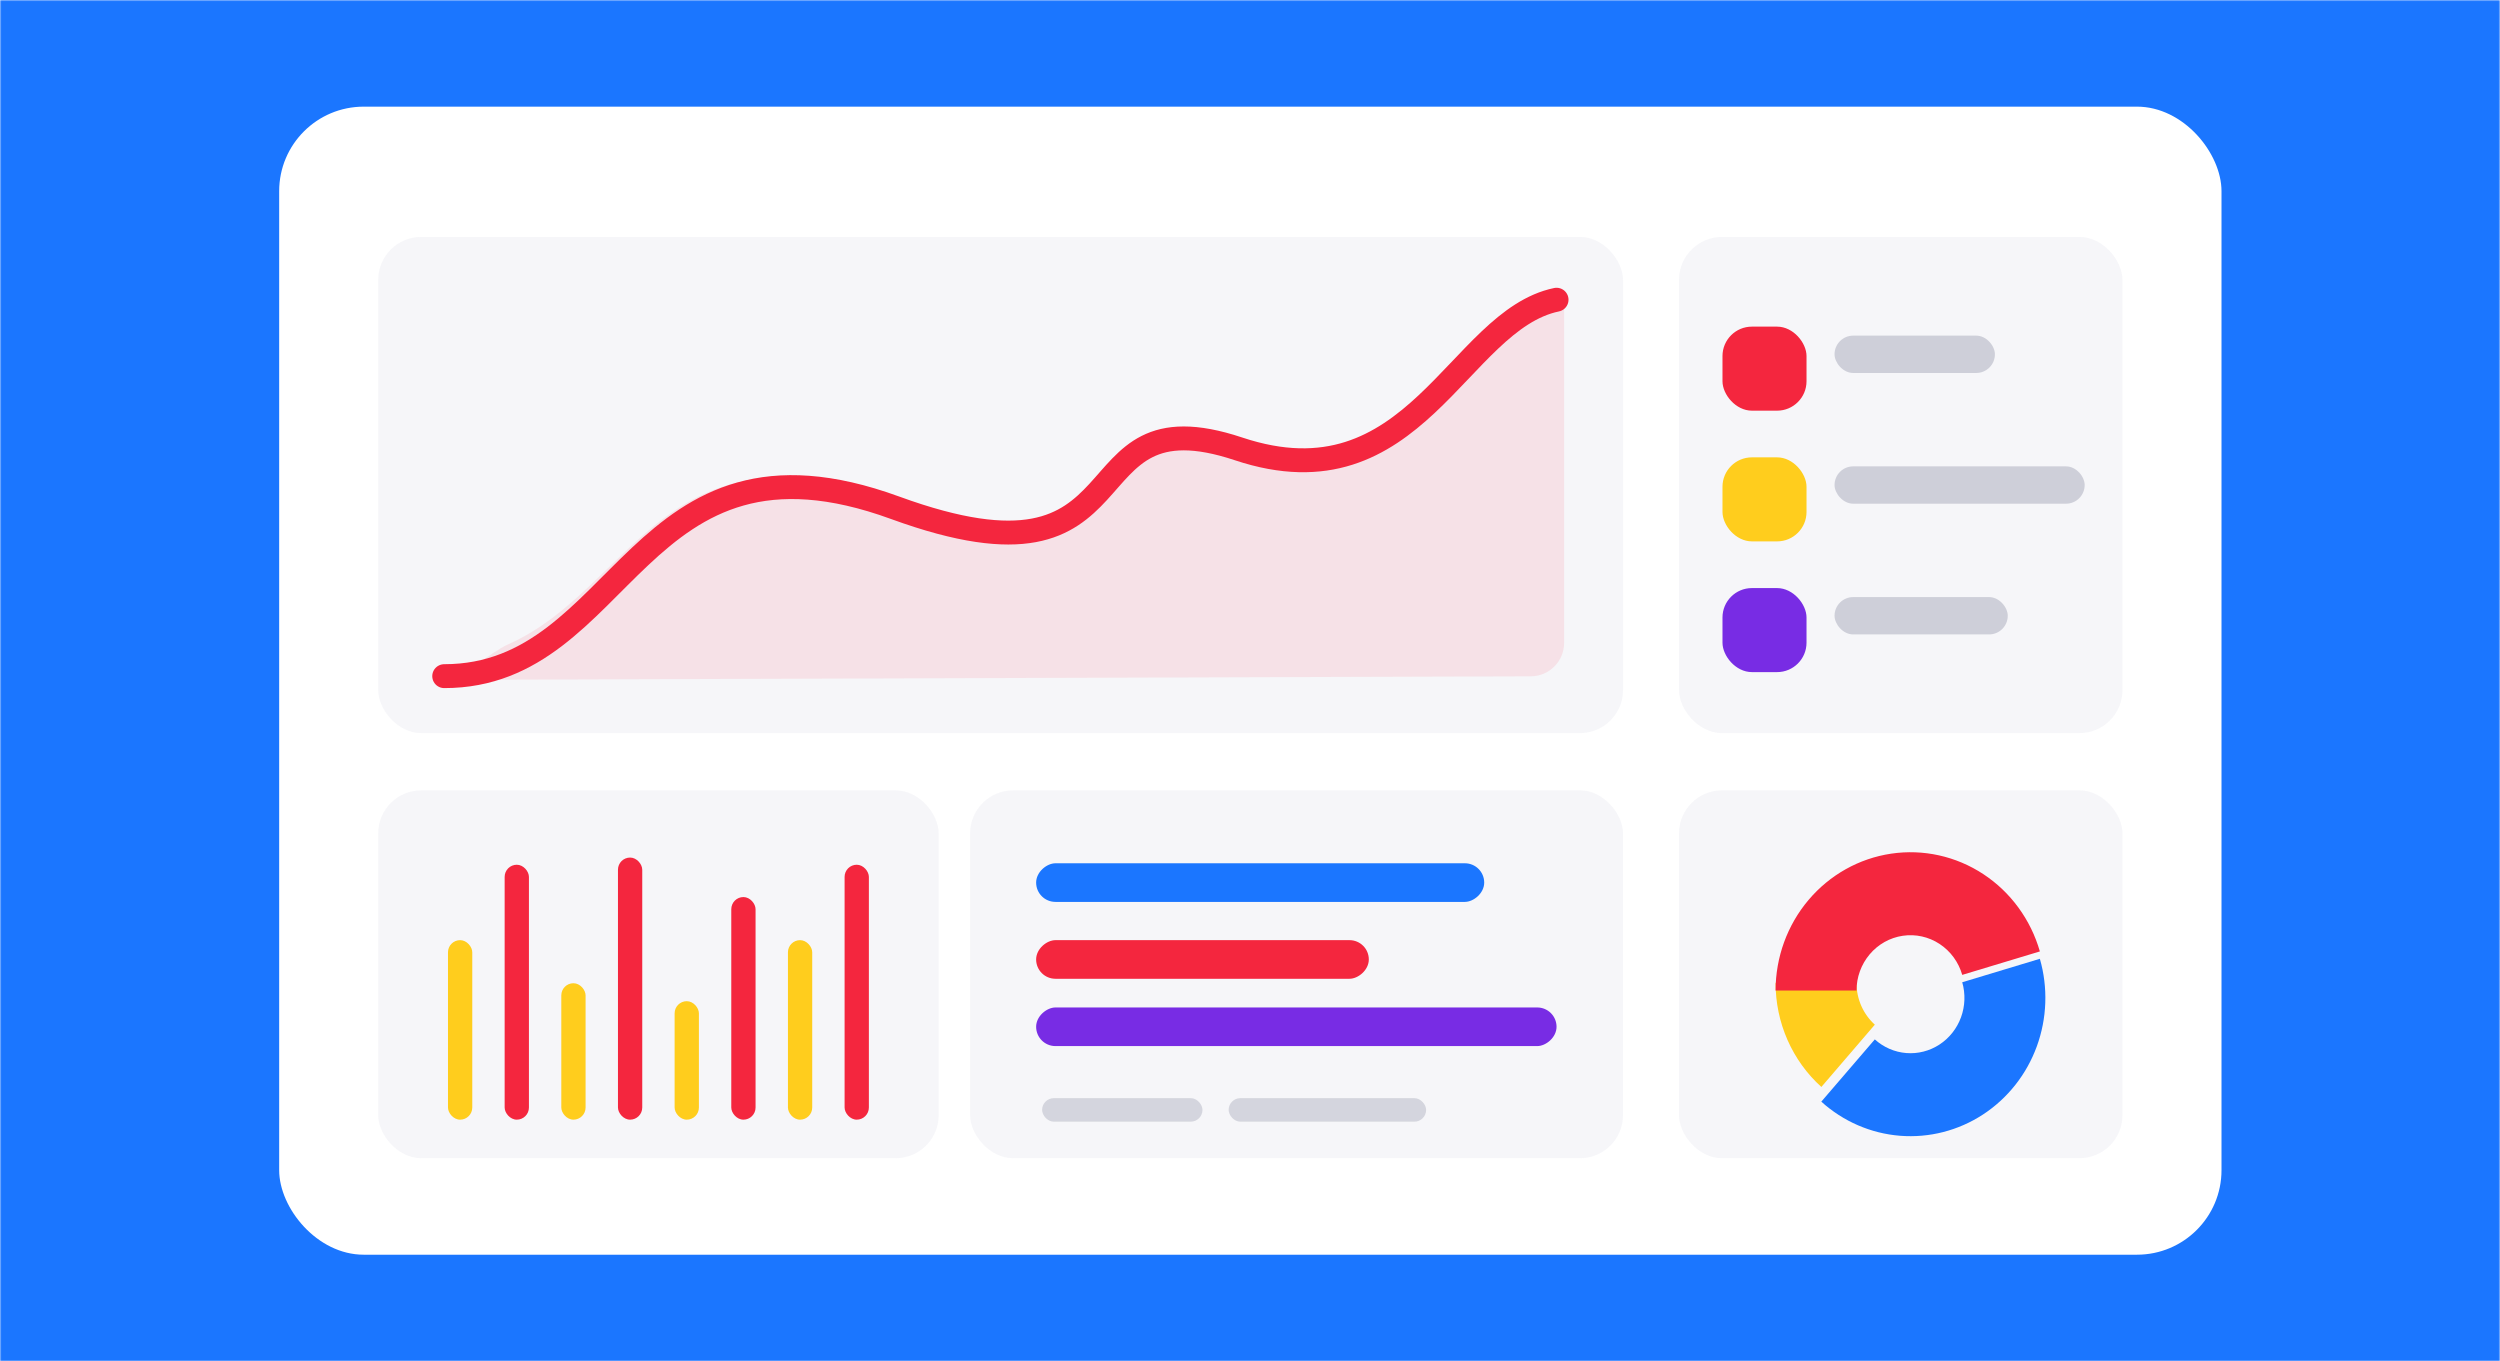
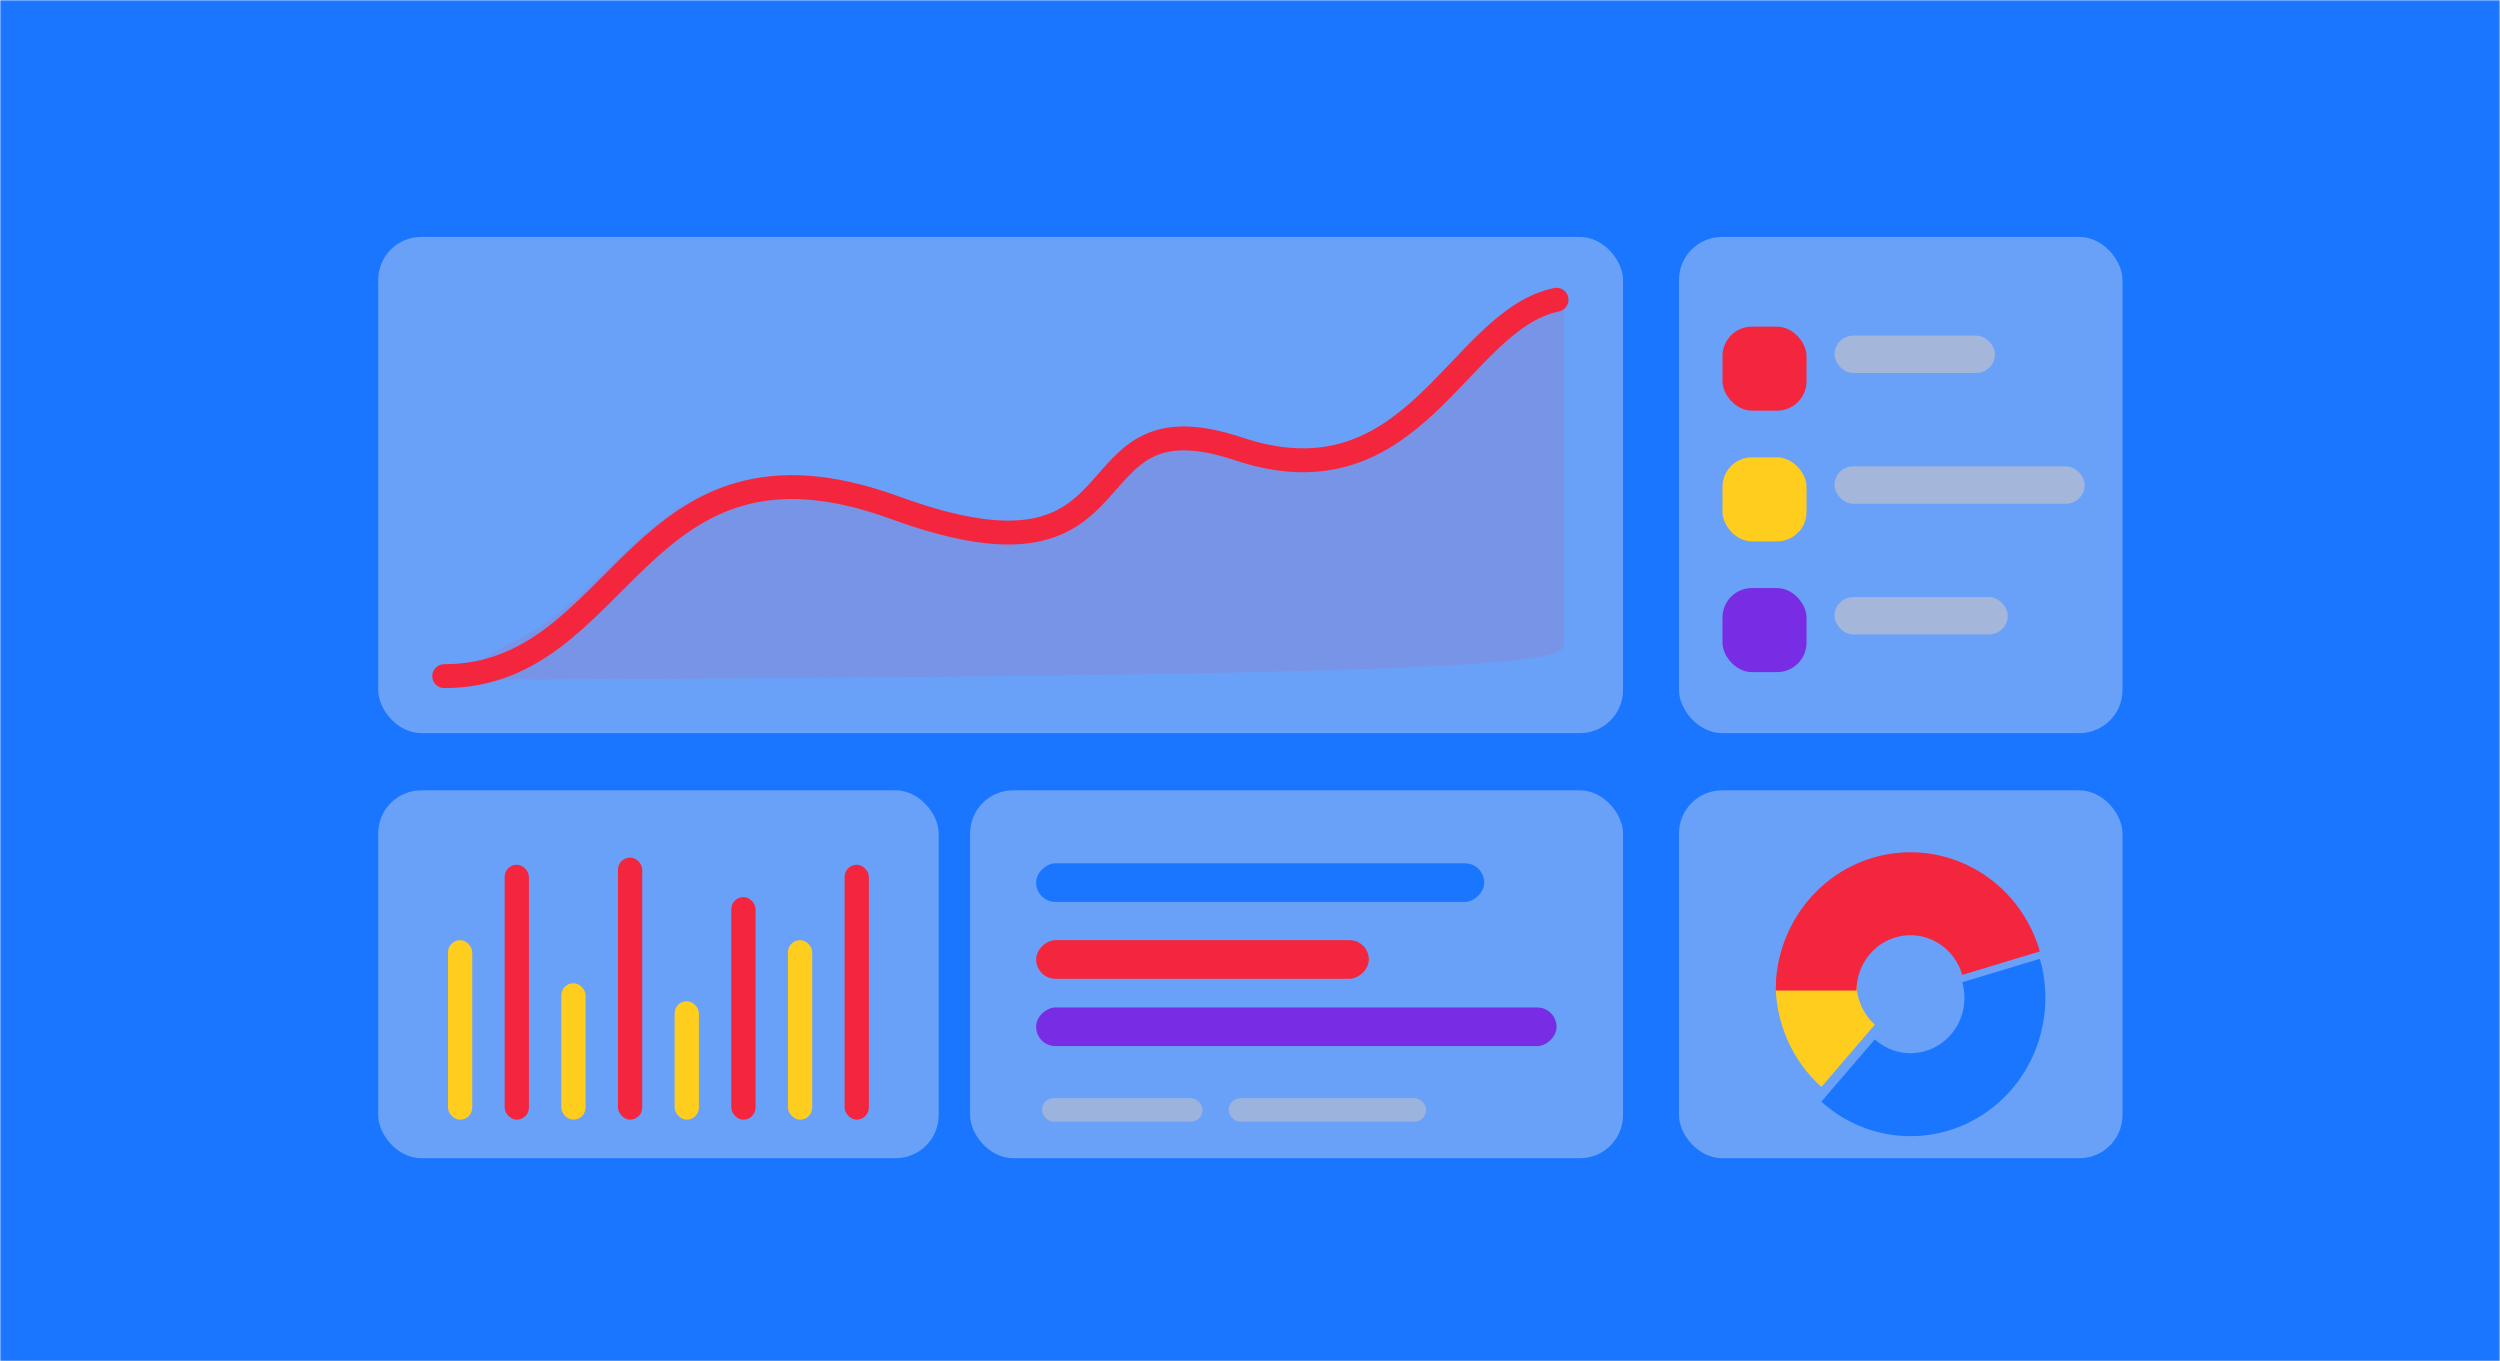
<svg xmlns="http://www.w3.org/2000/svg" width="797" height="434" viewBox="0 0 797 434" fill="none">
  <mask id="mask0" mask-type="alpha" maskUnits="userSpaceOnUse" x="0" y="0" width="797" height="434">
    <rect width="797" height="434" fill="#C4C4C4" />
  </mask>
  <g mask="url(#mask0)">
    <rect width="797" height="434" fill="#1B76FF" />
-     <rect x="89" y="34" width="619.216" height="366" rx="26.945" fill="white" />
    <rect opacity="0.38" x="120.571" y="75.534" width="396.846" height="158.185" rx="13.716" fill="#E7E8F1" />
    <rect opacity="0.38" x="120.571" y="251.966" width="178.676" height="117.267" rx="13.716" fill="#E7E8F1" />
    <g filter="url(#filter0_d)">
      <rect x="142.819" y="295.146" width="7.741" height="57.234" rx="3.871" fill="#FFCD1D" />
    </g>
    <g filter="url(#filter1_d)">
      <rect x="251.195" y="295.146" width="7.741" height="57.234" rx="3.871" fill="#FFCD1D" />
    </g>
    <g filter="url(#filter2_d)">
      <rect x="160.882" y="271.107" width="7.741" height="81.272" rx="3.871" fill="#F4263E" />
    </g>
    <g filter="url(#filter3_d)">
      <rect x="269.257" y="271.107" width="7.741" height="81.272" rx="3.871" fill="#F4263E" />
    </g>
    <g filter="url(#filter4_d)">
      <rect x="178.944" y="308.881" width="7.741" height="43.498" rx="3.871" fill="#FFCD1D" />
    </g>
    <g filter="url(#filter5_d)">
      <rect x="197.007" y="268.818" width="7.741" height="83.561" rx="3.871" fill="#F4263E" />
    </g>
    <g filter="url(#filter6_d)">
      <rect x="215.069" y="314.605" width="7.741" height="37.774" rx="3.871" fill="#FFCD1D" />
    </g>
    <g filter="url(#filter7_d)">
      <rect x="233.132" y="281.409" width="7.741" height="70.97" rx="3.871" fill="#F4263E" />
    </g>
    <rect opacity="0.38" x="309.27" y="251.966" width="208.147" height="117.267" rx="13.716" fill="#E7E8F1" />
    <rect opacity="0.6" x="332.222" y="350.088" width="51.128" height="7.504" rx="3.752" fill="#BEBFCC" />
    <rect opacity="0.6" x="391.69" y="350.088" width="62.959" height="7.504" rx="3.752" fill="#BEBFCC" />
    <g filter="url(#filter8_d)">
      <rect x="436.379" y="296.671" width="12.314" height="106.06" rx="6.157" transform="rotate(90 436.379 296.671)" fill="#F4263E" />
    </g>
    <rect x="496.229" y="321.179" width="12.314" height="165.91" rx="6.157" transform="rotate(90 496.229 321.179)" fill="#782CE4" />
    <g filter="url(#filter9_d)">
      <rect x="473.166" y="272.165" width="12.314" height="142.846" rx="6.157" transform="rotate(90 473.166 272.165)" fill="#1B76FF" />
    </g>
    <rect opacity="0.38" x="535.261" y="251.966" width="141.383" height="117.267" rx="13.716" fill="#E7E8F1" />
    <rect opacity="0.38" x="535.261" y="75.534" width="141.383" height="158.185" rx="13.716" fill="#E7E8F1" />
-     <path opacity="0.1" d="M396.588 143.061C339.889 123.104 368.014 192.16 284.468 159.953C212.33 132.143 201.758 187.722 162.192 205.325C155.954 208.1 147.36 216.698 139.413 216.75L488.013 215.608C493.891 215.588 498.647 210.818 498.647 204.939V92.503C466.82 99.505 453.287 163.019 396.588 143.061Z" fill="#F4263E" />
+     <path opacity="0.1" d="M396.588 143.061C339.889 123.104 368.014 192.16 284.468 159.953C212.33 132.143 201.758 187.722 162.192 205.325C155.954 208.1 147.36 216.698 139.413 216.75C493.891 215.588 498.647 210.818 498.647 204.939V92.503C466.82 99.505 453.287 163.019 396.588 143.061Z" fill="#F4263E" />
    <g filter="url(#filter10_d)">
      <path d="M141.614 212.509C199.567 212.509 202.383 128.535 285.362 158.829C368.341 189.123 338.548 121.286 394.863 140.058C451.178 158.829 464.618 99.089 496.23 92.503" stroke="#F4263E" stroke-width="7.62" stroke-linecap="round" />
    </g>
    <g filter="url(#filter11_d)">
      <rect x="549.129" y="99.557" width="26.791" height="26.791" rx="9.383" fill="#F4263E" />
    </g>
    <g filter="url(#filter12_d)">
      <rect x="549.128" y="141.231" width="26.791" height="26.791" rx="9.383" fill="#FFCD1D" />
    </g>
    <g filter="url(#filter13_d)">
      <rect x="549.128" y="182.906" width="26.791" height="26.791" rx="9.383" fill="#782CE4" />
    </g>
    <rect opacity="0.7" x="584.85" y="106.999" width="51.128" height="11.907" rx="5.954" fill="#BEBFCC" />
    <rect opacity="0.7" x="584.85" y="148.673" width="79.748" height="11.907" rx="5.954" fill="#BEBFCC" />
    <rect opacity="0.7" x="584.85" y="190.348" width="55.224" height="11.907" rx="5.954" fill="#BEBFCC" />
    <g filter="url(#filter14_d)">
      <path d="M650.309 296.255C652.946 305.426 652.604 315.227 649.334 324.18C646.064 333.134 640.043 340.755 632.18 345.895C624.316 351.035 615.036 353.415 605.738 352.676C596.44 351.938 587.628 348.12 580.631 341.8L597.689 321.953C600.488 324.481 604.012 326.008 607.732 326.304C611.451 326.599 615.163 325.647 618.308 323.591C621.454 321.535 623.862 318.487 625.17 314.905C626.478 311.324 626.615 307.403 625.56 303.735L650.309 296.255Z" fill="#1B76FF" />
    </g>
    <g filter="url(#filter15_d)">
      <path d="M580.652 341.819C576.052 337.67 572.371 332.561 569.854 326.834C567.336 321.107 566.042 314.895 566.057 308.614L591.859 308.679C591.853 311.191 592.371 313.676 593.378 315.967C594.385 318.257 595.857 320.301 597.697 321.961L580.652 341.819Z" fill="#FFCD1D" />
    </g>
    <g filter="url(#filter16_d)">
      <path d="M566.057 308.722C566.057 298.12 569.783 287.873 576.554 279.859C583.324 271.845 592.684 266.601 602.92 265.087C613.155 263.573 623.58 265.891 632.284 271.616C640.988 277.341 647.387 286.09 650.311 296.26L625.561 303.737C624.391 299.669 621.831 296.17 618.35 293.879C614.868 291.589 610.698 290.662 606.604 291.268C602.51 291.873 598.766 293.971 596.058 297.177C593.35 300.382 591.859 304.481 591.859 308.722L566.057 308.722Z" fill="#F4263E" />
    </g>
  </g>
  <defs>
    <filter id="filter0_d" x="135.199" y="292.098" width="22.982" height="72.474" filterUnits="userSpaceOnUse" color-interpolation-filters="sRGB">
      <feFlood flood-opacity="0" result="BackgroundImageFix" />
      <feColorMatrix in="SourceAlpha" type="matrix" values="0 0 0 0 0 0 0 0 0 0 0 0 0 0 0 0 0 0 127 0" />
      <feOffset dy="4.572" />
      <feGaussianBlur stdDeviation="3.81" />
      <feColorMatrix type="matrix" values="0 0 0 0 1 0 0 0 0 0.805 0 0 0 0 0.113 0 0 0 0.14 0" />
      <feBlend mode="normal" in2="BackgroundImageFix" result="effect1_dropShadow" />
      <feBlend mode="normal" in="SourceGraphic" in2="effect1_dropShadow" result="shape" />
    </filter>
    <filter id="filter1_d" x="243.575" y="292.098" width="22.982" height="72.474" filterUnits="userSpaceOnUse" color-interpolation-filters="sRGB">
      <feFlood flood-opacity="0" result="BackgroundImageFix" />
      <feColorMatrix in="SourceAlpha" type="matrix" values="0 0 0 0 0 0 0 0 0 0 0 0 0 0 0 0 0 0 127 0" />
      <feOffset dy="4.572" />
      <feGaussianBlur stdDeviation="3.81" />
      <feColorMatrix type="matrix" values="0 0 0 0 1 0 0 0 0 0.805 0 0 0 0 0.113 0 0 0 0.14 0" />
      <feBlend mode="normal" in2="BackgroundImageFix" result="effect1_dropShadow" />
      <feBlend mode="normal" in="SourceGraphic" in2="effect1_dropShadow" result="shape" />
    </filter>
    <filter id="filter2_d" x="153.262" y="268.059" width="22.982" height="96.513" filterUnits="userSpaceOnUse" color-interpolation-filters="sRGB">
      <feFlood flood-opacity="0" result="BackgroundImageFix" />
      <feColorMatrix in="SourceAlpha" type="matrix" values="0 0 0 0 0 0 0 0 0 0 0 0 0 0 0 0 0 0 127 0" />
      <feOffset dy="4.572" />
      <feGaussianBlur stdDeviation="3.81" />
      <feColorMatrix type="matrix" values="0 0 0 0 0.957 0 0 0 0 0.149 0 0 0 0 0.243 0 0 0 0.25 0" />
      <feBlend mode="normal" in2="BackgroundImageFix" result="effect1_dropShadow" />
      <feBlend mode="normal" in="SourceGraphic" in2="effect1_dropShadow" result="shape" />
    </filter>
    <filter id="filter3_d" x="261.637" y="268.059" width="22.982" height="96.513" filterUnits="userSpaceOnUse" color-interpolation-filters="sRGB">
      <feFlood flood-opacity="0" result="BackgroundImageFix" />
      <feColorMatrix in="SourceAlpha" type="matrix" values="0 0 0 0 0 0 0 0 0 0 0 0 0 0 0 0 0 0 127 0" />
      <feOffset dy="4.572" />
      <feGaussianBlur stdDeviation="3.81" />
      <feColorMatrix type="matrix" values="0 0 0 0 0.957 0 0 0 0 0.149 0 0 0 0 0.243 0 0 0 0.25 0" />
      <feBlend mode="normal" in2="BackgroundImageFix" result="effect1_dropShadow" />
      <feBlend mode="normal" in="SourceGraphic" in2="effect1_dropShadow" result="shape" />
    </filter>
    <filter id="filter4_d" x="171.324" y="305.833" width="22.982" height="58.738" filterUnits="userSpaceOnUse" color-interpolation-filters="sRGB">
      <feFlood flood-opacity="0" result="BackgroundImageFix" />
      <feColorMatrix in="SourceAlpha" type="matrix" values="0 0 0 0 0 0 0 0 0 0 0 0 0 0 0 0 0 0 127 0" />
      <feOffset dy="4.572" />
      <feGaussianBlur stdDeviation="3.81" />
      <feColorMatrix type="matrix" values="0 0 0 0 1 0 0 0 0 0.805 0 0 0 0 0.113 0 0 0 0.14 0" />
      <feBlend mode="normal" in2="BackgroundImageFix" result="effect1_dropShadow" />
      <feBlend mode="normal" in="SourceGraphic" in2="effect1_dropShadow" result="shape" />
    </filter>
    <filter id="filter5_d" x="189.387" y="265.77" width="22.982" height="98.802" filterUnits="userSpaceOnUse" color-interpolation-filters="sRGB">
      <feFlood flood-opacity="0" result="BackgroundImageFix" />
      <feColorMatrix in="SourceAlpha" type="matrix" values="0 0 0 0 0 0 0 0 0 0 0 0 0 0 0 0 0 0 127 0" />
      <feOffset dy="4.572" />
      <feGaussianBlur stdDeviation="3.81" />
      <feColorMatrix type="matrix" values="0 0 0 0 0.957 0 0 0 0 0.149 0 0 0 0 0.243 0 0 0 0.25 0" />
      <feBlend mode="normal" in2="BackgroundImageFix" result="effect1_dropShadow" />
      <feBlend mode="normal" in="SourceGraphic" in2="effect1_dropShadow" result="shape" />
    </filter>
    <filter id="filter6_d" x="207.449" y="311.557" width="22.982" height="53.015" filterUnits="userSpaceOnUse" color-interpolation-filters="sRGB">
      <feFlood flood-opacity="0" result="BackgroundImageFix" />
      <feColorMatrix in="SourceAlpha" type="matrix" values="0 0 0 0 0 0 0 0 0 0 0 0 0 0 0 0 0 0 127 0" />
      <feOffset dy="4.572" />
      <feGaussianBlur stdDeviation="3.81" />
      <feColorMatrix type="matrix" values="0 0 0 0 1 0 0 0 0 0.805 0 0 0 0 0.113 0 0 0 0.14 0" />
      <feBlend mode="normal" in2="BackgroundImageFix" result="effect1_dropShadow" />
      <feBlend mode="normal" in="SourceGraphic" in2="effect1_dropShadow" result="shape" />
    </filter>
    <filter id="filter7_d" x="225.512" y="278.361" width="22.982" height="86.21" filterUnits="userSpaceOnUse" color-interpolation-filters="sRGB">
      <feFlood flood-opacity="0" result="BackgroundImageFix" />
      <feColorMatrix in="SourceAlpha" type="matrix" values="0 0 0 0 0 0 0 0 0 0 0 0 0 0 0 0 0 0 127 0" />
      <feOffset dy="4.572" />
      <feGaussianBlur stdDeviation="3.81" />
      <feColorMatrix type="matrix" values="0 0 0 0 0.957 0 0 0 0 0.149 0 0 0 0 0.243 0 0 0 0.25 0" />
      <feBlend mode="normal" in2="BackgroundImageFix" result="effect1_dropShadow" />
      <feBlend mode="normal" in="SourceGraphic" in2="effect1_dropShadow" result="shape" />
    </filter>
    <filter id="filter8_d" x="321.176" y="290.575" width="124.348" height="30.603" filterUnits="userSpaceOnUse" color-interpolation-filters="sRGB">
      <feFlood flood-opacity="0" result="BackgroundImageFix" />
      <feColorMatrix in="SourceAlpha" type="matrix" values="0 0 0 0 0 0 0 0 0 0 0 0 0 0 0 0 0 0 127 0" />
      <feOffset dy="3.048" />
      <feGaussianBlur stdDeviation="4.572" />
      <feColorMatrix type="matrix" values="0 0 0 0 0.957 0 0 0 0 0.149 0 0 0 0 0.243 0 0 0 0.14 0" />
      <feBlend mode="normal" in2="BackgroundImageFix" result="effect1_dropShadow" />
      <feBlend mode="normal" in="SourceGraphic" in2="effect1_dropShadow" result="shape" />
    </filter>
    <filter id="filter9_d" x="321.175" y="266.069" width="161.135" height="30.603" filterUnits="userSpaceOnUse" color-interpolation-filters="sRGB">
      <feFlood flood-opacity="0" result="BackgroundImageFix" />
      <feColorMatrix in="SourceAlpha" type="matrix" values="0 0 0 0 0 0 0 0 0 0 0 0 0 0 0 0 0 0 127 0" />
      <feOffset dy="3.048" />
      <feGaussianBlur stdDeviation="4.572" />
      <feColorMatrix type="matrix" values="0 0 0 0 0.957 0 0 0 0 0.149 0 0 0 0 0.243 0 0 0 0.14 0" />
      <feBlend mode="normal" in2="BackgroundImageFix" result="effect1_dropShadow" />
      <feBlend mode="normal" in="SourceGraphic" in2="effect1_dropShadow" result="shape" />
    </filter>
    <filter id="filter10_d" x="130.184" y="84.12" width="377.477" height="142.868" filterUnits="userSpaceOnUse" color-interpolation-filters="sRGB">
      <feFlood flood-opacity="0" result="BackgroundImageFix" />
      <feColorMatrix in="SourceAlpha" type="matrix" values="0 0 0 0 0 0 0 0 0 0 0 0 0 0 0 0 0 0 127 0" />
      <feOffset dy="3.048" />
      <feGaussianBlur stdDeviation="3.81" />
      <feColorMatrix type="matrix" values="0 0 0 0 0.957 0 0 0 0 0.149 0 0 0 0 0.243 0 0 0 0.33 0" />
      <feBlend mode="normal" in2="BackgroundImageFix" result="effect1_dropShadow" />
      <feBlend mode="normal" in="SourceGraphic" in2="effect1_dropShadow" result="shape" />
    </filter>
    <filter id="filter11_d" x="541.509" y="96.509" width="42.031" height="42.031" filterUnits="userSpaceOnUse" color-interpolation-filters="sRGB">
      <feFlood flood-opacity="0" result="BackgroundImageFix" />
      <feColorMatrix in="SourceAlpha" type="matrix" values="0 0 0 0 0 0 0 0 0 0 0 0 0 0 0 0 0 0 127 0" />
      <feOffset dy="4.572" />
      <feGaussianBlur stdDeviation="3.81" />
      <feColorMatrix type="matrix" values="0 0 0 0 0.957 0 0 0 0 0.149 0 0 0 0 0.243 0 0 0 0.18 0" />
      <feBlend mode="normal" in2="BackgroundImageFix" result="effect1_dropShadow" />
      <feBlend mode="normal" in="SourceGraphic" in2="effect1_dropShadow" result="shape" />
    </filter>
    <filter id="filter12_d" x="541.508" y="138.183" width="42.031" height="42.031" filterUnits="userSpaceOnUse" color-interpolation-filters="sRGB">
      <feFlood flood-opacity="0" result="BackgroundImageFix" />
      <feColorMatrix in="SourceAlpha" type="matrix" values="0 0 0 0 0 0 0 0 0 0 0 0 0 0 0 0 0 0 127 0" />
      <feOffset dy="4.572" />
      <feGaussianBlur stdDeviation="3.81" />
      <feColorMatrix type="matrix" values="0 0 0 0 1 0 0 0 0 0.805 0 0 0 0 0.113 0 0 0 0.23 0" />
      <feBlend mode="normal" in2="BackgroundImageFix" result="effect1_dropShadow" />
      <feBlend mode="normal" in="SourceGraphic" in2="effect1_dropShadow" result="shape" />
    </filter>
    <filter id="filter13_d" x="541.508" y="179.858" width="42.031" height="42.031" filterUnits="userSpaceOnUse" color-interpolation-filters="sRGB">
      <feFlood flood-opacity="0" result="BackgroundImageFix" />
      <feColorMatrix in="SourceAlpha" type="matrix" values="0 0 0 0 0 0 0 0 0 0 0 0 0 0 0 0 0 0 127 0" />
      <feOffset dy="4.572" />
      <feGaussianBlur stdDeviation="3.81" />
      <feColorMatrix type="matrix" values="0 0 0 0 0.471 0 0 0 0 0.173 0 0 0 0 0.894 0 0 0 0.17 0" />
      <feBlend mode="normal" in2="BackgroundImageFix" result="effect1_dropShadow" />
      <feBlend mode="normal" in="SourceGraphic" in2="effect1_dropShadow" result="shape" />
    </filter>
    <filter id="filter14_d" x="571.224" y="296.255" width="90.249" height="75.368" filterUnits="userSpaceOnUse" color-interpolation-filters="sRGB">
      <feFlood flood-opacity="0" result="BackgroundImageFix" />
      <feColorMatrix in="SourceAlpha" type="matrix" values="0 0 0 0 0 0 0 0 0 0 0 0 0 0 0 0 0 0 127 0" />
      <feOffset dy="9.408" />
      <feGaussianBlur stdDeviation="4.704" />
      <feColorMatrix type="matrix" values="0 0 0 0 0.104 0 0 0 0 0.463 0 0 0 0 1 0 0 0 0.17 0" />
      <feBlend mode="normal" in2="BackgroundImageFix" result="effect1_dropShadow" />
      <feBlend mode="normal" in="SourceGraphic" in2="effect1_dropShadow" result="shape" />
    </filter>
    <filter id="filter15_d" x="549.593" y="296.855" width="64.568" height="66.132" filterUnits="userSpaceOnUse" color-interpolation-filters="sRGB">
      <feFlood flood-opacity="0" result="BackgroundImageFix" />
      <feColorMatrix in="SourceAlpha" type="matrix" values="0 0 0 0 0 0 0 0 0 0 0 0 0 0 0 0 0 0 127 0" />
      <feOffset dy="4.704" />
      <feGaussianBlur stdDeviation="8.232" />
      <feColorMatrix type="matrix" values="0 0 0 0 1 0 0 0 0 0.805 0 0 0 0 0.113 0 0 0 0.12 0" />
      <feBlend mode="normal" in2="BackgroundImageFix" result="effect1_dropShadow" />
      <feBlend mode="normal" in="SourceGraphic" in2="effect1_dropShadow" result="shape" />
    </filter>
    <filter id="filter16_d" x="556.649" y="262.283" width="103.07" height="62.902" filterUnits="userSpaceOnUse" color-interpolation-filters="sRGB">
      <feFlood flood-opacity="0" result="BackgroundImageFix" />
      <feColorMatrix in="SourceAlpha" type="matrix" values="0 0 0 0 0 0 0 0 0 0 0 0 0 0 0 0 0 0 127 0" />
      <feOffset dy="7.056" />
      <feGaussianBlur stdDeviation="4.704" />
      <feColorMatrix type="matrix" values="0 0 0 0 0.957 0 0 0 0 0.149 0 0 0 0 0.243 0 0 0 0.17 0" />
      <feBlend mode="normal" in2="BackgroundImageFix" result="effect1_dropShadow" />
      <feBlend mode="normal" in="SourceGraphic" in2="effect1_dropShadow" result="shape" />
    </filter>
  </defs>
</svg>